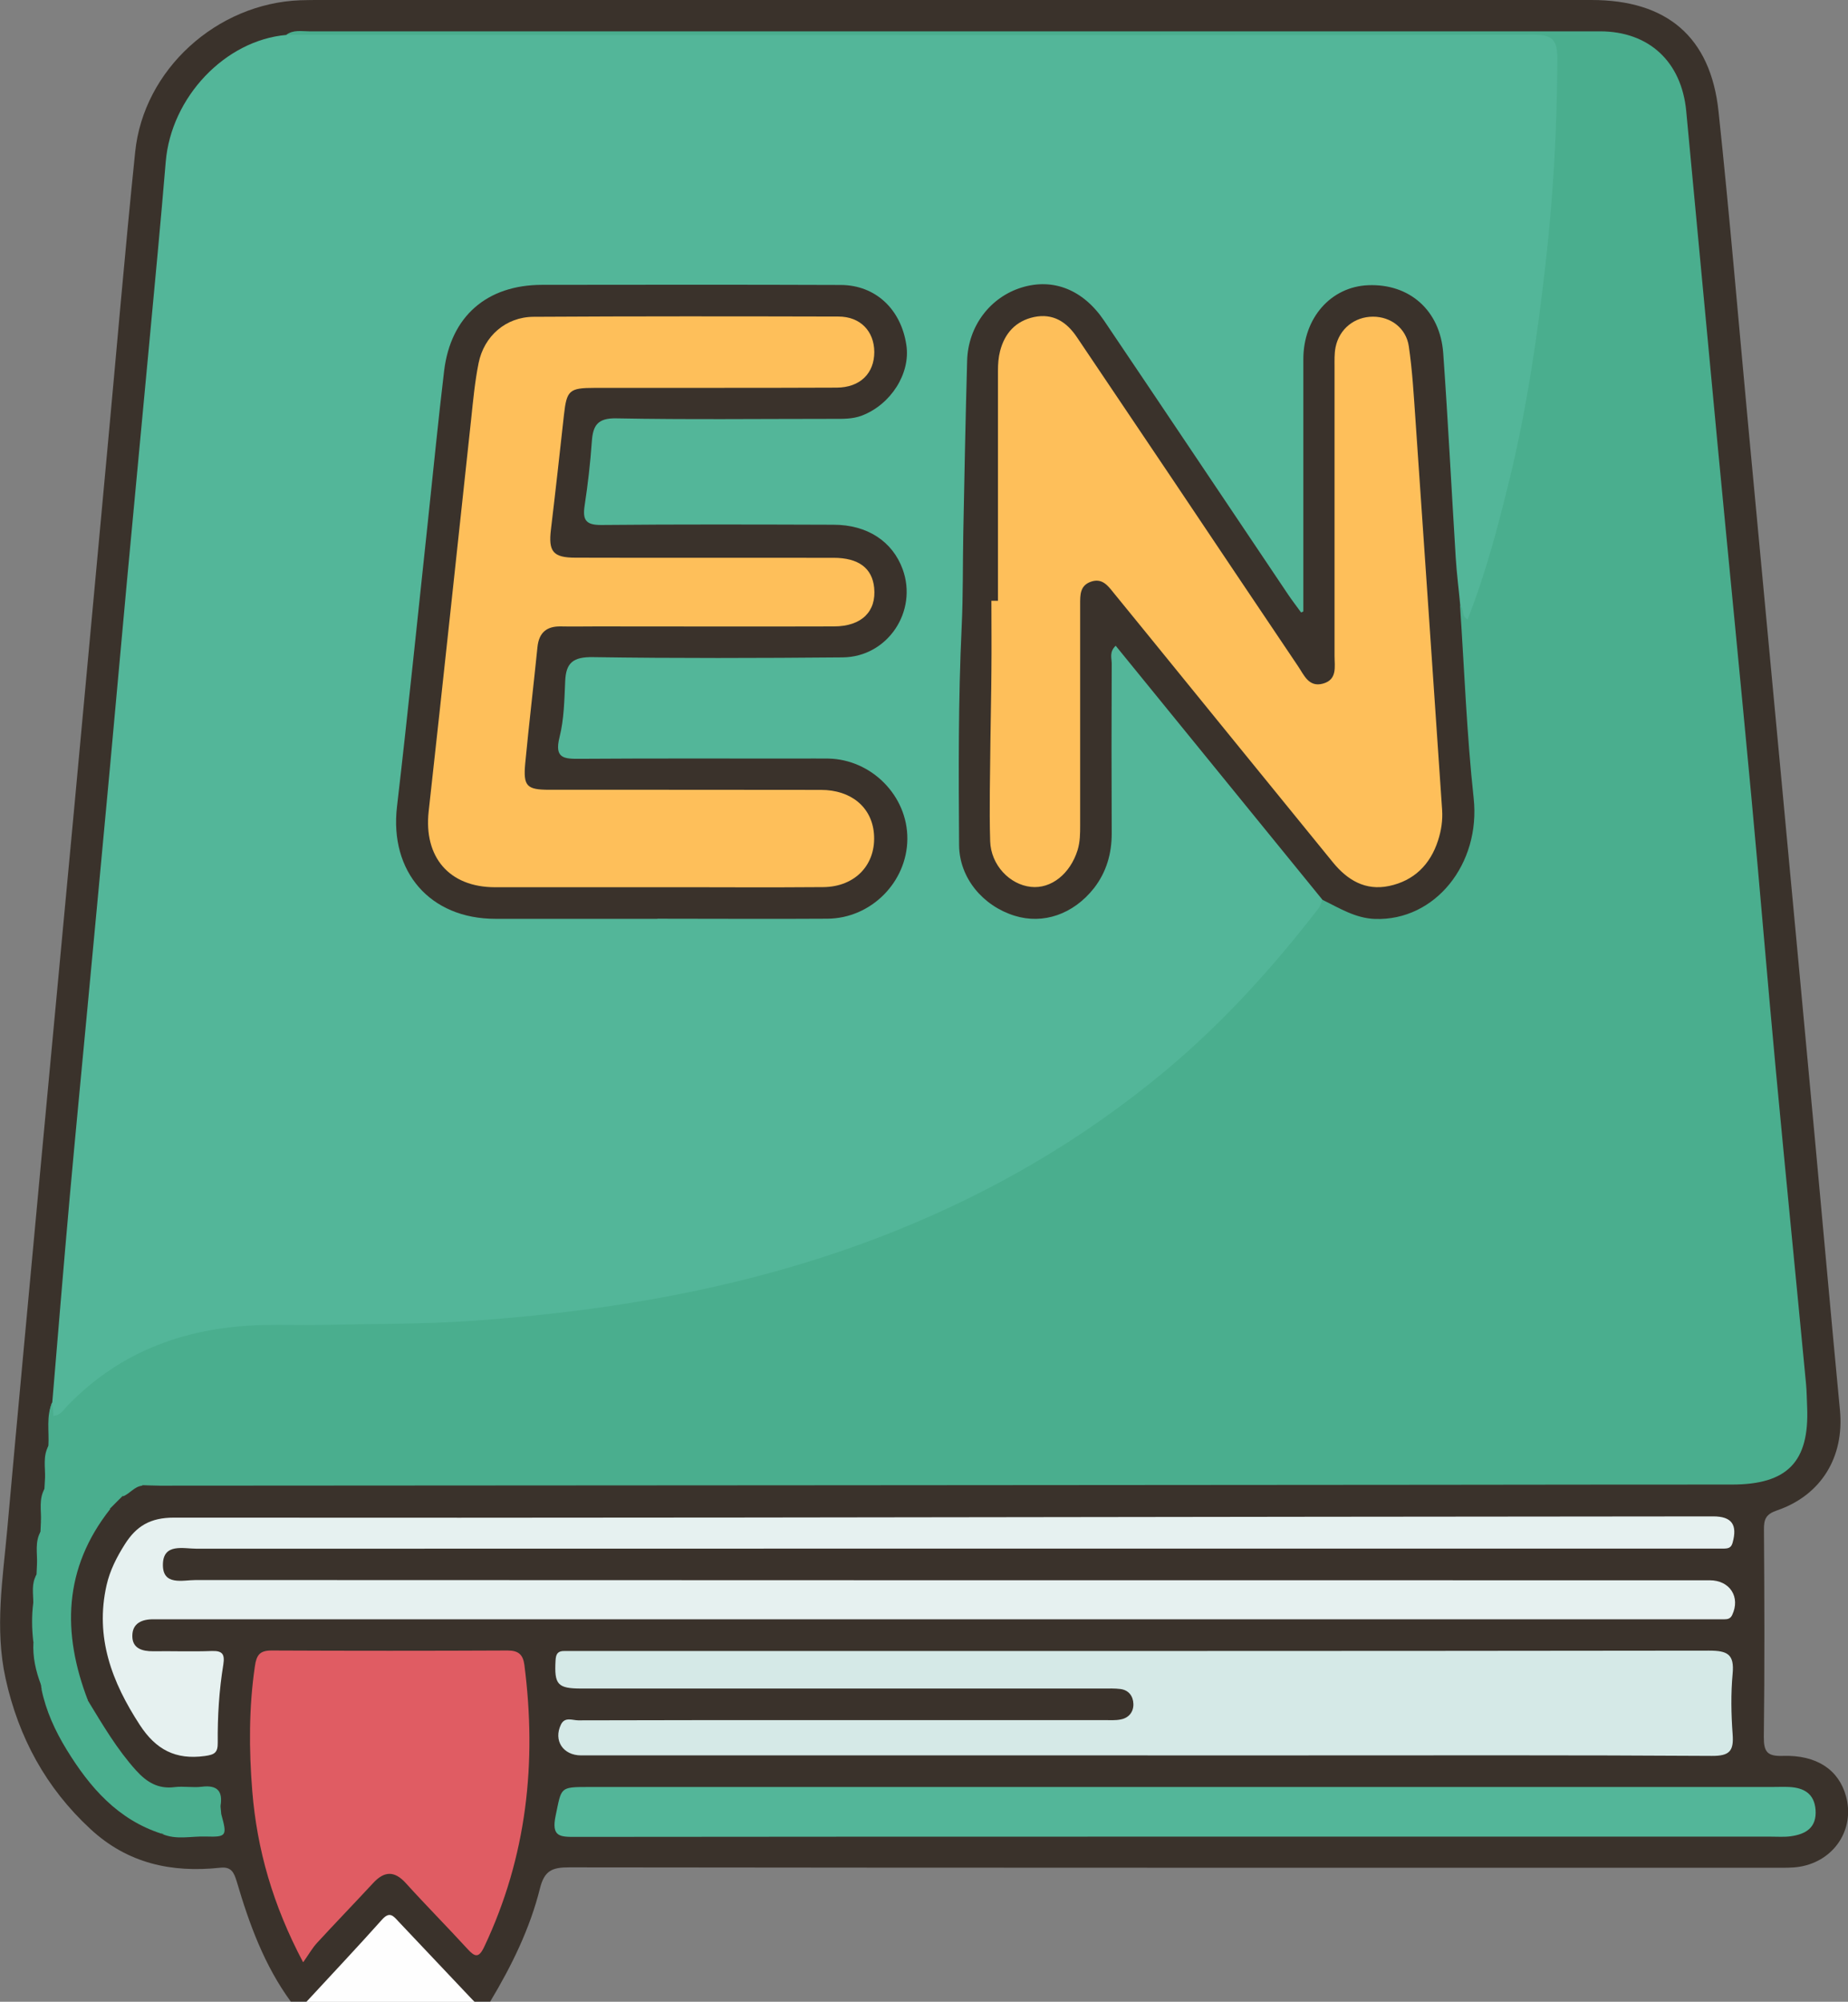
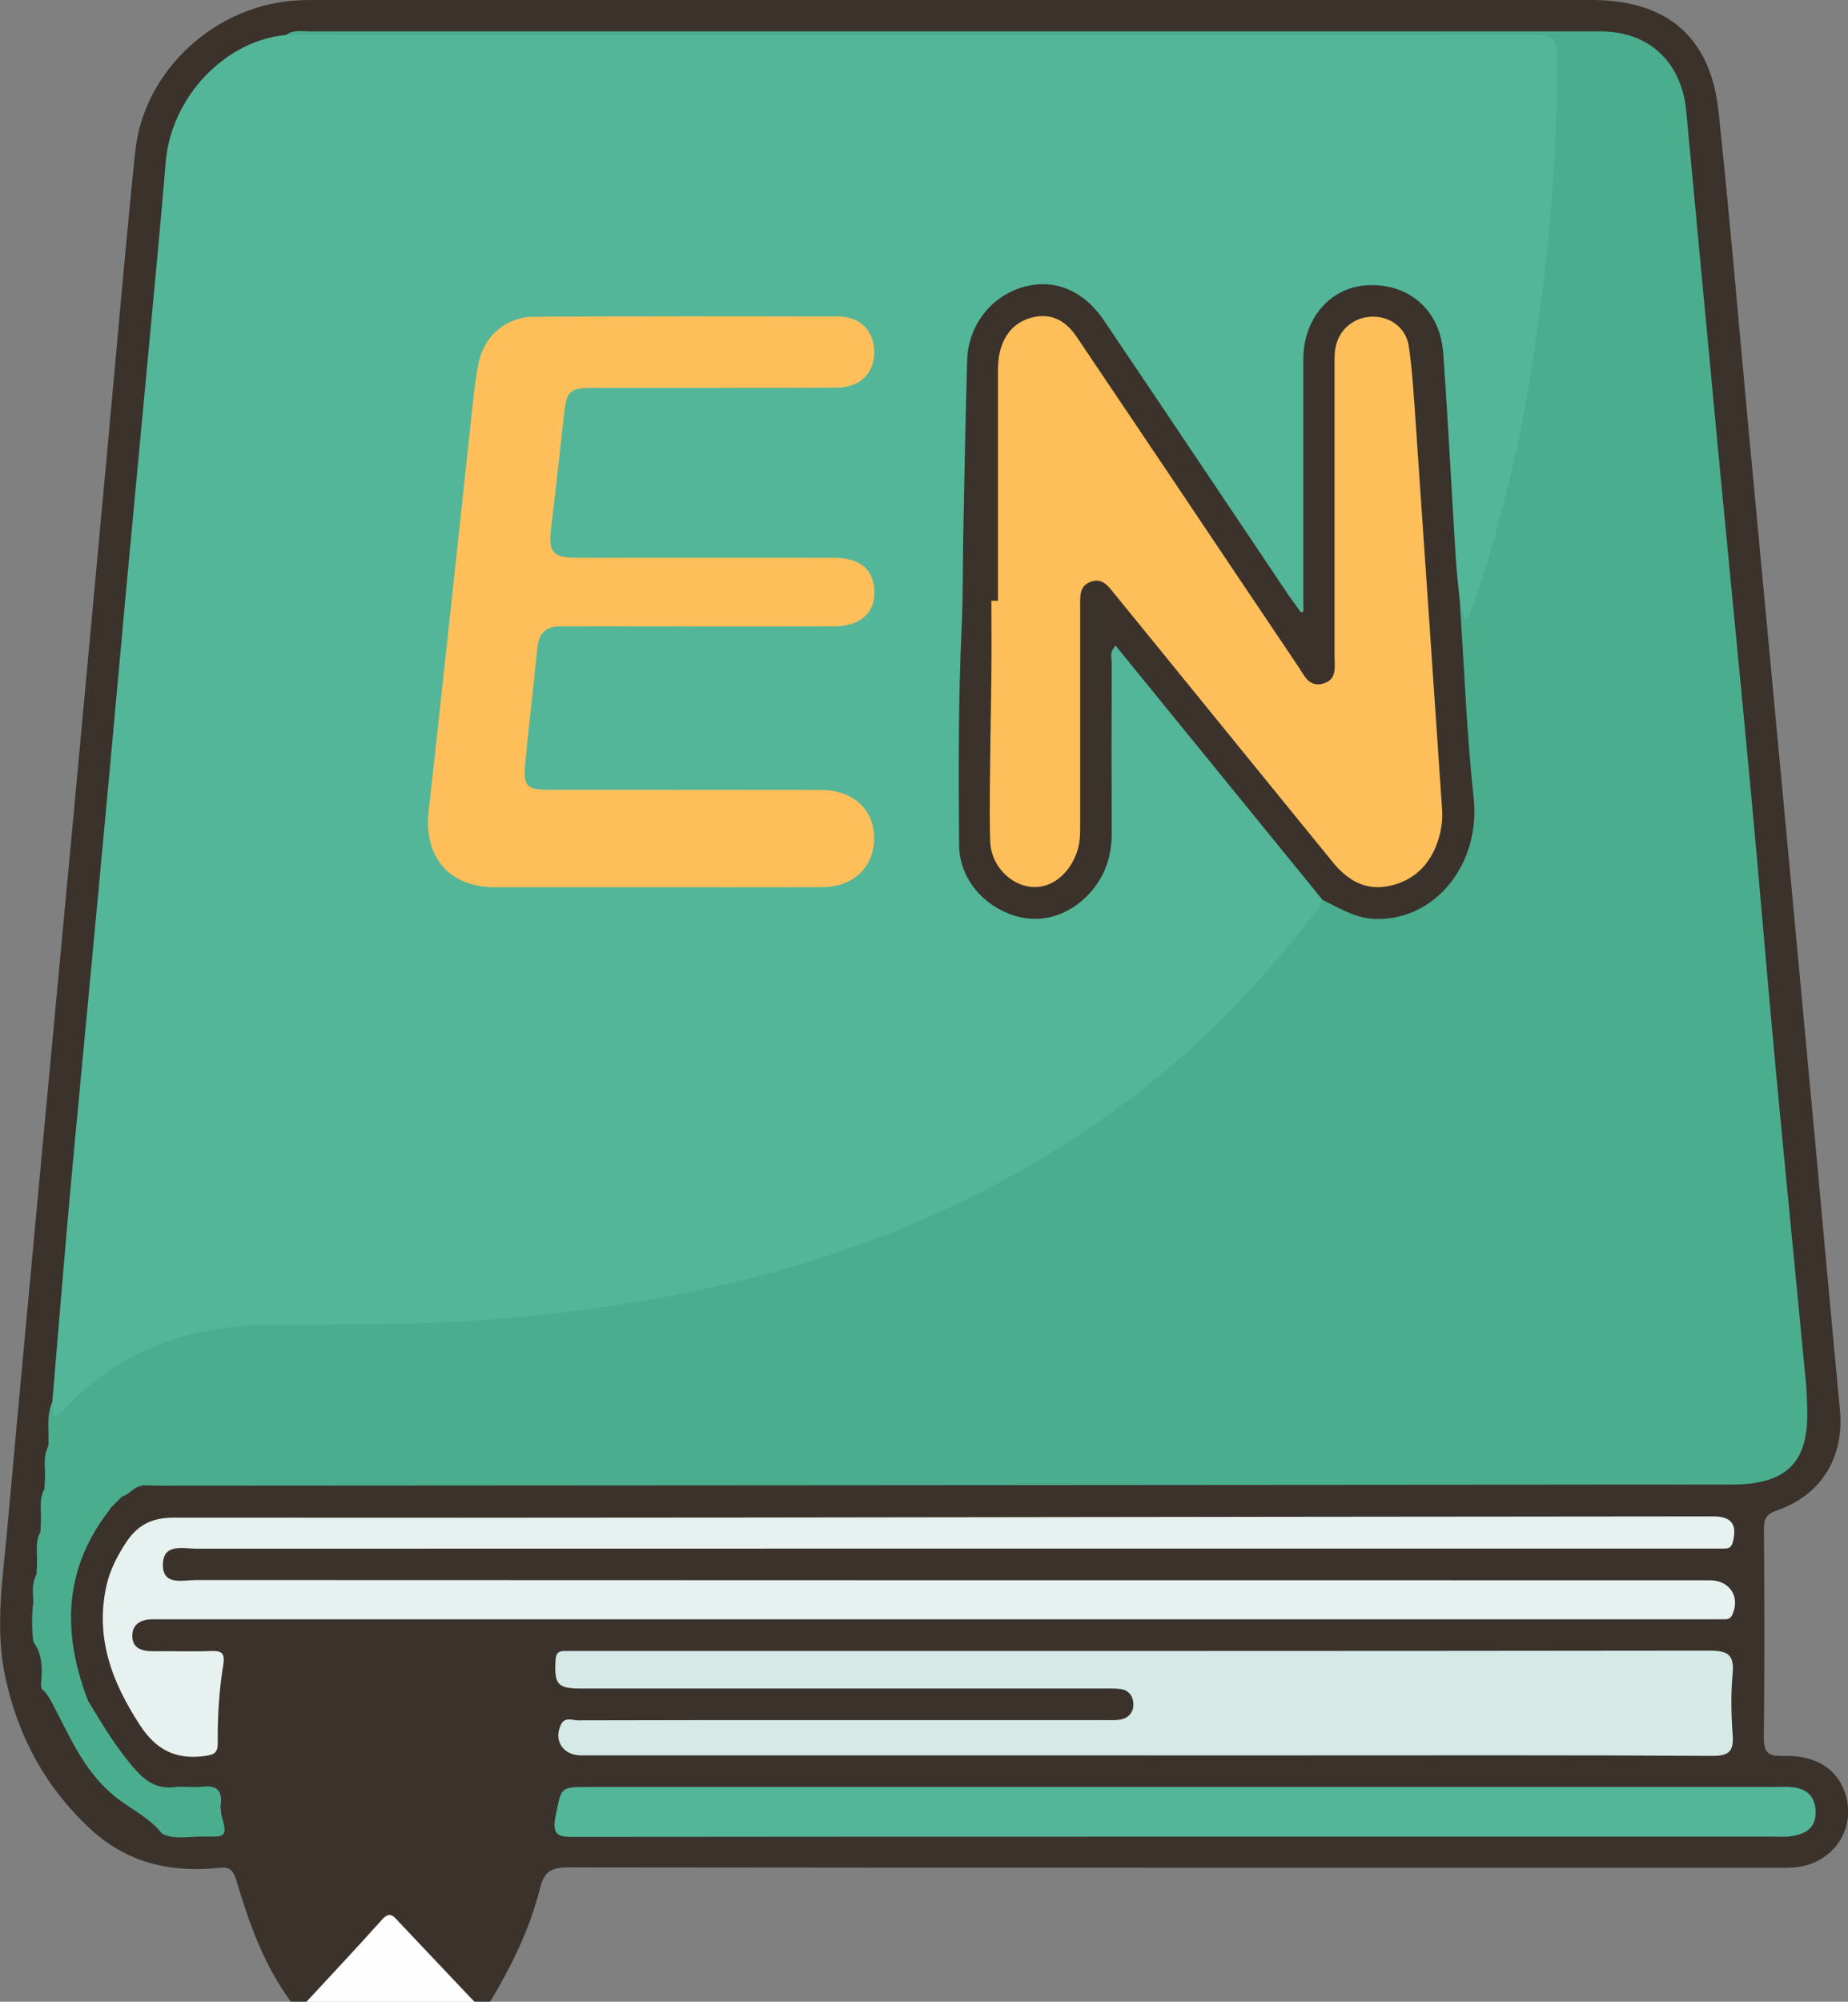
<svg xmlns="http://www.w3.org/2000/svg" id="Capa_2" data-name="Capa 2" viewBox="0 0 149.29 161.63">
  <rect x="0" y="0" width="149.29" height="161.63" fill="#808080" stroke="none" />
  <defs>
    <style>
      .cls-1 {
        fill: #d5e9e7;
      }

      .cls-1, .cls-2, .cls-3, .cls-4, .cls-5, .cls-6, .cls-7, .cls-8 {
        stroke-width: 0px;
      }

      .cls-2 {
        fill: #4aae8e;
      }

      .cls-3 {
        fill: #febf5a;
      }

      .cls-4 {
        fill: #53b699;
      }

      .cls-5 {
        fill: #e6f1f0;
      }

      .cls-6 {
        fill: #3a322b;
      }

      .cls-7 {
        fill: #e05c63;
      }

      .cls-8 {
        fill: #fefefe;
      }
    </style>
  </defs>
  <g id="Capa_1-2" data-name="Capa 1">
    <g>
      <path class="cls-6" d="M23.5,161.63c-2.14-2.92-3.36-6.26-4.37-9.69-.23-.76-.45-1.23-1.34-1.13-3.93.42-7.48-.34-10.49-3.13-3.6-3.33-5.8-7.4-6.85-12.15-.89-4.05-.22-8.07.14-12.09.88-9.84,1.81-19.68,2.72-29.52.9-9.68,1.82-19.36,2.72-29.05.88-9.47,1.75-18.95,2.63-28.42.75-8.06,1.43-16.13,2.26-24.18C11.6,5.61,17.52.27,24.27.02c.58-.02,1.16-.02,1.74-.02C60.19,0,94.38,0,128.57,0c6.08,0,9.62,2.97,10.26,8.99.91,8.52,1.62,17.06,2.42,25.59.9,9.63,1.81,19.26,2.71,28.89.89,9.47,1.77,18.95,2.65,28.42.68,7.33,1.33,14.66,2.03,21.98.36,3.76-1.5,6.86-5.09,8.09-.88.3-1.06.7-1.05,1.54.04,5.58.06,11.15-.01,16.73-.01,1.22.27,1.59,1.53,1.55,2.75-.09,4.53,1.13,5.11,3.26.73,2.66-.95,5.23-3.75,5.69-.62.1-1.26.08-1.89.08-32.51,0-65.01.01-97.52-.03-1.35,0-1.99.25-2.35,1.7-.81,3.25-2.29,6.26-4.02,9.14h-1.26c-2.6-1.9-4.69-4.29-6.82-6.72-1.67,1.63-3.34,3.41-4.93,5.26-.51.6-1.12,1.1-1.83,1.46h-1.26Z" />
      <path class="cls-8" d="M24.76,161.63c2.04-2.21,4.11-4.4,6.11-6.64.62-.69.92-.27,1.33.17,2.04,2.16,4.09,4.32,6.13,6.48h-13.57Z" />
      <path class="cls-4" d="M4.22,113.28c.46-5.49.91-10.99,1.4-16.48.47-5.23.98-10.45,1.47-15.68.6-6.38,1.2-12.75,1.79-19.13.46-4.97.9-9.94,1.36-14.9.6-6.43,1.21-12.86,1.81-19.29.46-4.91.93-9.83,1.34-14.75.44-5.2,4.79-9.8,9.75-10.23.5-.25,1.04-.13,1.55-.13,33.17,0,66.35,0,99.52,0,1.9,0,2.05.1,2.05,2.06.04,14.66-1.86,29.03-6.36,43.02-.16.5-.32,1-.54,1.48-.21.43-.44.93-.98.91-.5-.01-.54-.56-.73-.92-.55-3.27-.6-6.58-.82-9.88-.24-3.61-.5-7.23-.75-10.84-.22-3.17-2.47-5.13-5.39-5.03-2.84.1-4.93,2.3-4.97,5.46-.08,6.05,0,12.09-.04,18.14,0,.84.39,2.08-.6,2.37-.86.25-1.24-.95-1.69-1.61-4.74-7.01-9.32-14.13-14.17-21.07-1.01-1.44-2.07-2.8-3.94-3.18-3.5-.71-6.61,1.89-6.72,5.7-.16,5.41-.27,10.82-.39,16.23-.17,7.3-.24,14.6-.27,21.91,0,1.84.52,3.43,1.85,4.69,2.95,2.79,7.7,1.57,9.13-2.34.37-1,.47-2.04.46-3.1,0-3.31,0-6.62,0-9.94,0-.79-.04-1.58.01-2.37.05-.8-.32-1.92.62-2.23.81-.27,1.3.72,1.79,1.31,4.14,5.03,8.25,10.09,12.33,15.18,1.01,1.26,2.24,2.37,2.92,3.89.15.77-.35,1.29-.75,1.83-6.54,8.7-14.62,15.61-24.15,20.85-11.88,6.54-24.68,9.96-38.11,11.31-7.43.75-14.87.92-22.33.92-6.08,0-11.46,1.85-15.81,6.26-.11.11-.22.23-.35.32-.37.27-.74.79-1.21.52-.45-.27-.25-.83-.11-1.28Z" />
      <path class="cls-2" d="M117.95,48.93c.4.23.05.83.61,1.08,1.47-3.72,2.47-7.55,3.41-11.4,1.39-5.74,2.24-11.56,2.9-17.43.62-5.47.92-10.94.94-16.44,0-1.5-.38-1.94-1.91-1.94-20.76.05-41.52.04-62.29.03-12.83,0-25.65-.01-38.48-.02.56-.42,1.22-.28,1.83-.28,34.76,0,69.53,0,104.29,0,3.96,0,6.59,2.45,6.97,6.43.85,8.93,1.67,17.86,2.52,26.79.91,9.56,1.86,19.11,2.75,28.67.69,7.37,1.29,14.74,1.98,22.1.79,8.41,1.63,16.81,2.43,25.22.06.63.06,1.26.09,1.89.18,4.41-1.6,6.24-6.08,6.24-7.94,0-15.88.01-23.82.02-34.39.03-68.79.05-103.18.07-.47,0-.95-.03-1.42-.04-1.13-.8-1.14.43-1.58.87-.34.34-.68.67-1.01,1.01-1.73.52-2.09,2.11-2.61,3.5-.3.82-.54,1.69-.81,2.53-.22.72-.41,1.39.01,2.11.28.47.18,1.02.1,1.54-.34,2.15-.04,4.14,1.5,5.8h0c.46,2.72,2.49,4.53,4,6.63.79,1.09,2.15,1.17,3.46,1.18,1.12.01,2.35-.32,3.26.72.02.21.04.41.06.62-.15,1.42-.91,1.98-2.32,1.76-.82-.13-1.67.16-2.48-.16h0c-1.12-1.4-2.82-2.09-4.15-3.28-2.27-2.02-3.33-4.64-4.67-7.16-.25-.47-.49-.91-.9-1.24-.01-.11-.03-.21-.04-.32.12-1.21.15-2.41-.62-3.47-.12-1.05-.14-2.1,0-3.16,1.09-.64-.11-1.55.26-2.28.01-.29.03-.59.04-.88,1.07-.76.02-1.74.28-2.58.01-.3.03-.59.04-.89,1.05-.76.03-1.73.28-2.58.02-.3.03-.6.05-.9,1.24-.74-.07-1.74.27-2.57.07-1.16-.19-2.36.31-3.48.03.36.06.71.1,1.09.6-.07.84-.52,1.15-.85,4.34-4.47,9.74-6.36,15.84-6.49,1.58-.03,3.16.02,4.73-.01,4.09-.09,8.19-.05,12.26-.34,11.74-.83,23.25-2.89,34.21-7.32,7.82-3.16,15.02-7.36,21.54-12.78,4.71-3.92,8.76-8.39,12.48-13.21.15-.2.2-.47.3-.71.49-.27.93-.03,1.34.2,5.41,3.01,11.02-2.12,10.44-8.04-.47-4.86-.64-9.75-1.09-14.61-.04-.47-.03-.96.43-1.27Z" />
      <path class="cls-5" d="M75.56,130.75c-20.67,0-41.35,0-62.02,0-.37,0-.74,0-1.1,0-.96-.02-1.76.31-1.75,1.36,0,.99.8,1.23,1.68,1.22,1.58-.02,3.16.04,4.73-.02.88-.03,1.07.26.94,1.1-.34,2.08-.47,4.18-.45,6.29.01.81-.24.98-1.05,1.09-2.35.32-3.94-.51-5.24-2.5-2.27-3.48-3.64-7.09-2.69-11.3.27-1.19.82-2.26,1.47-3.29.93-1.47,2.05-2.16,3.97-2.16,30.82.03,61.65-.03,92.47-.07,10.63-.01,21.25-.02,31.88-.03,1.5,0,1.97.67,1.57,2.12-.11.41-.34.47-.67.48-.47,0-.95,0-1.42,0-40.66,0-81.32,0-121.99.01-1.08,0-2.69-.46-2.73,1.25-.04,1.77,1.6,1.28,2.66,1.28,40.77.02,81.53.02,122.3.02,1.63,0,2.5,1.36,1.81,2.81-.14.29-.36.34-.63.34-.42,0-.84,0-1.26,0-20.83,0-41.66,0-62.49,0Z" />
      <path class="cls-1" d="M92.71,141.74c-15.25,0-30.5,0-45.76,0-1.47,0-2.26-1.21-1.63-2.5.32-.64.93-.33,1.4-.33,6.57-.02,13.15-.02,19.72-.02,7.57,0,15.15,0,22.72,0,.47,0,.96.04,1.41-.06.63-.13,1.01-.61.99-1.25-.02-.62-.37-1.11-1.04-1.2-.47-.06-.94-.04-1.42-.04-14.04,0-28.08,0-42.13,0-1.94,0-2.2-.32-2.09-2.28.03-.55.21-.76.73-.75.37,0,.74,0,1.1,0,30.45,0,60.9.01,91.35-.03,1.48,0,2.06.28,1.91,1.86-.15,1.62-.12,3.26,0,4.89.1,1.34-.23,1.76-1.68,1.75-11.04-.07-22.09-.04-33.13-.04h-12.46Z" />
-       <path class="cls-7" d="M24.48,158.43c-2.45-4.63-3.72-9.12-4.1-13.81-.27-3.35-.28-6.72.21-10.07.13-.9.38-1.28,1.34-1.28,6.36.03,12.73.03,19.09,0,.88,0,1.23.35,1.34,1.15,1.02,7.88.2,15.49-3.23,22.75-.45.96-.76.86-1.38.18-1.63-1.78-3.34-3.5-4.96-5.29-.92-1.02-1.74-.99-2.64-.02-1.5,1.62-3.04,3.21-4.53,4.83-.39.42-.67.93-1.12,1.56Z" />
      <path class="cls-4" d="M94.96,148.3c-16.14,0-32.29,0-48.43.02-1.28,0-2.01.02-1.64-1.73.48-2.26.3-2.3,2.63-2.3,31.87,0,63.73,0,95.6,0,.47,0,.95-.02,1.42,0,1.18.06,2.03.53,2.13,1.85.1,1.43-.78,1.96-2.01,2.13-.52.07-1.05.03-1.58.03-16.04,0-32.08,0-48.11,0Z" />
      <path class="cls-2" d="M17.81,145.85c-1.26-.46-2.57-.3-3.87-.31-2.09-.02-3.31-.78-4.01-2.74-.26-.73-.99-.66-1.35-1.19-.88-1.32-1.54-2.68-1.48-4.3,1.19,1.95,2.34,3.92,3.89,5.64.87.96,1.79,1.52,3.12,1.35.72-.09,1.47.06,2.19-.03,1.28-.16,1.72.38,1.51,1.58Z" />
-       <path class="cls-2" d="M3.36,136.38c.65-.02.94.26,1.23.91.81,1.79,1.4,3.77,2.75,5.2,1.43,1.51,2.65,3.32,4.72,4.13.66.26.96.77,1.01,1.45-3.56-1.14-5.82-3.75-7.69-6.8-.93-1.52-1.67-3.13-2.03-4.89Z" />
      <path class="cls-2" d="M7.11,137.32c-1.03-.36-1.64-.97-1.68-2.18-.04-1.33-.99-2.66.03-4.01.12-.16.09-.64-.05-.74-1.27-.93-.53-2.02-.17-2.95.54-1.39.67-2.94,1.5-4.2.5-.75.77-2,2.17-1.4-3.79,4.79-3.91,10.01-1.8,15.48Z" />
      <path class="cls-2" d="M13.07,148.06c.58,0,1.15-.02,1.73,0,1.16.03,2.43.27,2.64-1.45,0-.06.28-.1.43-.14.49,1.77.45,1.87-1.24,1.82-1.19-.04-2.4.3-3.56-.22Z" />
-       <path class="cls-2" d="M2.7,132.59c1.08.42,1.43,2.42.62,3.47-.43-1.12-.69-2.26-.62-3.47Z" />
      <path class="cls-2" d="M3.91,116.76c-.02.49.45.67.64,1.03.49.97.17,1.49-.91,1.54.02-.87-.18-1.75.27-2.57Z" />
      <path class="cls-2" d="M3.59,120.23c.25.9,1.83,1.93-.28,2.58.03-.87-.18-1.76.28-2.58Z" />
      <path class="cls-2" d="M3.27,123.69c.24.9,1.84,1.94-.28,2.58.03-.87-.18-1.76.28-2.58Z" />
      <path class="cls-2" d="M2.95,127.16c-.02.48.45.67.62,1.02.42.9-.01,1.24-.88,1.25,0-.77-.17-1.56.26-2.28Z" />
      <path class="cls-2" d="M9.92,120.83c.11-.51-.31-1.24.52-1.45.46-.12.98-.11,1.06.58-.65.06-1.01.66-1.58.87Z" />
-       <path class="cls-6" d="M53.11,74.19c-4.36,0-8.73,0-13.09,0-5.29,0-8.56-3.81-7.95-9.05.9-7.71,1.68-15.44,2.51-23.16.43-4.02.82-8.04,1.3-12.05.54-4.39,3.45-6.92,7.9-6.93,8.05-.01,16.09-.02,24.14.01,2.81.01,4.87,1.96,5.3,4.85.35,2.3-1.26,4.81-3.6,5.7-.77.29-1.55.26-2.33.26-5.84,0-11.68.07-17.51-.04-1.52-.03-1.88.59-1.97,1.88-.12,1.72-.32,3.45-.58,5.16-.17,1.13.06,1.58,1.34,1.57,6.26-.06,12.52-.04,18.77-.02,2.73,0,4.76,1.35,5.58,3.59,1.24,3.4-1.21,7.09-4.85,7.12-6.73.06-13.46.08-20.19-.02-1.56-.02-2.16.44-2.22,1.93-.07,1.52-.09,3.08-.46,4.54-.43,1.72.37,1.75,1.66,1.74,5.89-.04,11.78-.02,17.67-.02.79,0,1.58-.01,2.37,0,3.51.06,6.43,3.02,6.4,6.49-.02,3.48-2.93,6.42-6.46,6.44-4.57.03-9.15,0-13.73,0Z" />
      <path class="cls-6" d="M117.95,48.93c.35,5.18.54,10.37,1.1,15.53.57,5.27-3.09,9.91-7.98,9.74-1.59-.06-2.87-.88-4.23-1.54-5.56-6.83-11.12-13.66-16.71-20.52-.53.5-.32,1-.32,1.43-.02,4.58-.02,9.15,0,13.73,0,1.63-.43,3.12-1.43,4.41-1.67,2.12-4.11,2.95-6.42,2.23-2.54-.79-4.46-3.03-4.48-5.7-.04-5.89-.07-11.78.21-17.67.12-2.52.08-5.05.13-7.57.09-4.63.18-9.25.31-13.88.08-2.8,1.87-5.13,4.42-5.91,2.53-.77,4.95.17,6.65,2.69,4.97,7.36,9.91,14.75,14.87,22.12.31.46.65.9,1.22,1.68,0-.91,0-1.41,0-1.91,0-6.26,0-12.52,0-18.78,0-3.34,2.22-5.85,5.23-5.98,3.34-.14,5.82,2.03,6.07,5.48.39,5.5.67,11.01,1.01,16.51.08,1.3.25,2.6.37,3.91Z" />
      <path class="cls-3" d="M52.94,71.64c-4.31,0-8.63,0-12.94,0-3.72,0-5.78-2.44-5.37-6.13,1.17-10.55,2.29-21.1,3.43-31.65.16-1.51.3-3.04.6-4.53.44-2.2,2.21-3.74,4.45-3.75,8.21-.05,16.41-.04,24.62-.02,1.78,0,2.89,1.19,2.9,2.86,0,1.72-1.14,2.87-3.04,2.88-6.52.03-13.04.01-19.57.02-2.03,0-2.24.2-2.46,2.17-.34,3.08-.68,6.16-1.05,9.24-.22,1.8.15,2.3,1.99,2.3,6.94.02,13.89,0,20.83.01,2.04,0,3.13.84,3.29,2.42.19,1.91-1.01,3.11-3.23,3.12-6.42.02-12.83,0-19.25,0-.95,0-1.89.02-2.84,0-1.15-.02-1.76.51-1.88,1.66-.32,3.14-.69,6.27-.99,9.4-.17,1.85.12,2.13,1.96,2.13,7.31,0,14.62,0,21.93.01,2.44,0,4.1,1.4,4.28,3.52.21,2.47-1.48,4.31-4.1,4.33-4.52.04-9.05,0-13.57.01Z" />
      <path class="cls-3" d="M80.62,48.52c0-6.2,0-12.41,0-18.61,0-.52.04-1.06.17-1.56.37-1.44,1.26-2.43,2.74-2.75,1.53-.32,2.63.38,3.47,1.63,2.58,3.84,5.17,7.67,7.75,11.51,3.37,5.02,6.73,10.04,10.11,15.05.49.72.86,1.72,2.01,1.41,1.18-.32.94-1.37.94-2.23,0-7.78,0-15.57,0-23.35,0-.52-.02-1.06.08-1.57.3-1.5,1.54-2.48,3.03-2.48,1.42,0,2.67.91,2.89,2.39.29,1.97.4,3.97.54,5.96.73,10.49,1.43,20.97,2.15,31.46.06.86-.07,1.69-.33,2.49-.63,1.95-1.95,3.25-3.96,3.67-1.91.4-3.37-.48-4.54-1.92-5.02-6.15-10.02-12.32-15.03-18.47-.9-1.1-1.8-2.2-2.69-3.3-.47-.59-.93-1.19-1.82-.88-.89.31-.87,1.07-.87,1.82,0,5.94,0,11.89,0,17.83,0,.68,0,1.35-.21,2.03-.6,1.91-2.13,3.14-3.77,2.96-1.71-.18-3.23-1.76-3.29-3.69-.08-2.68,0-5.36.02-8.05.02-1.89.07-3.79.08-5.68.02-1.89,0-3.78,0-5.68.17,0,.34,0,.51,0Z" />
    </g>
  </g>
</svg>